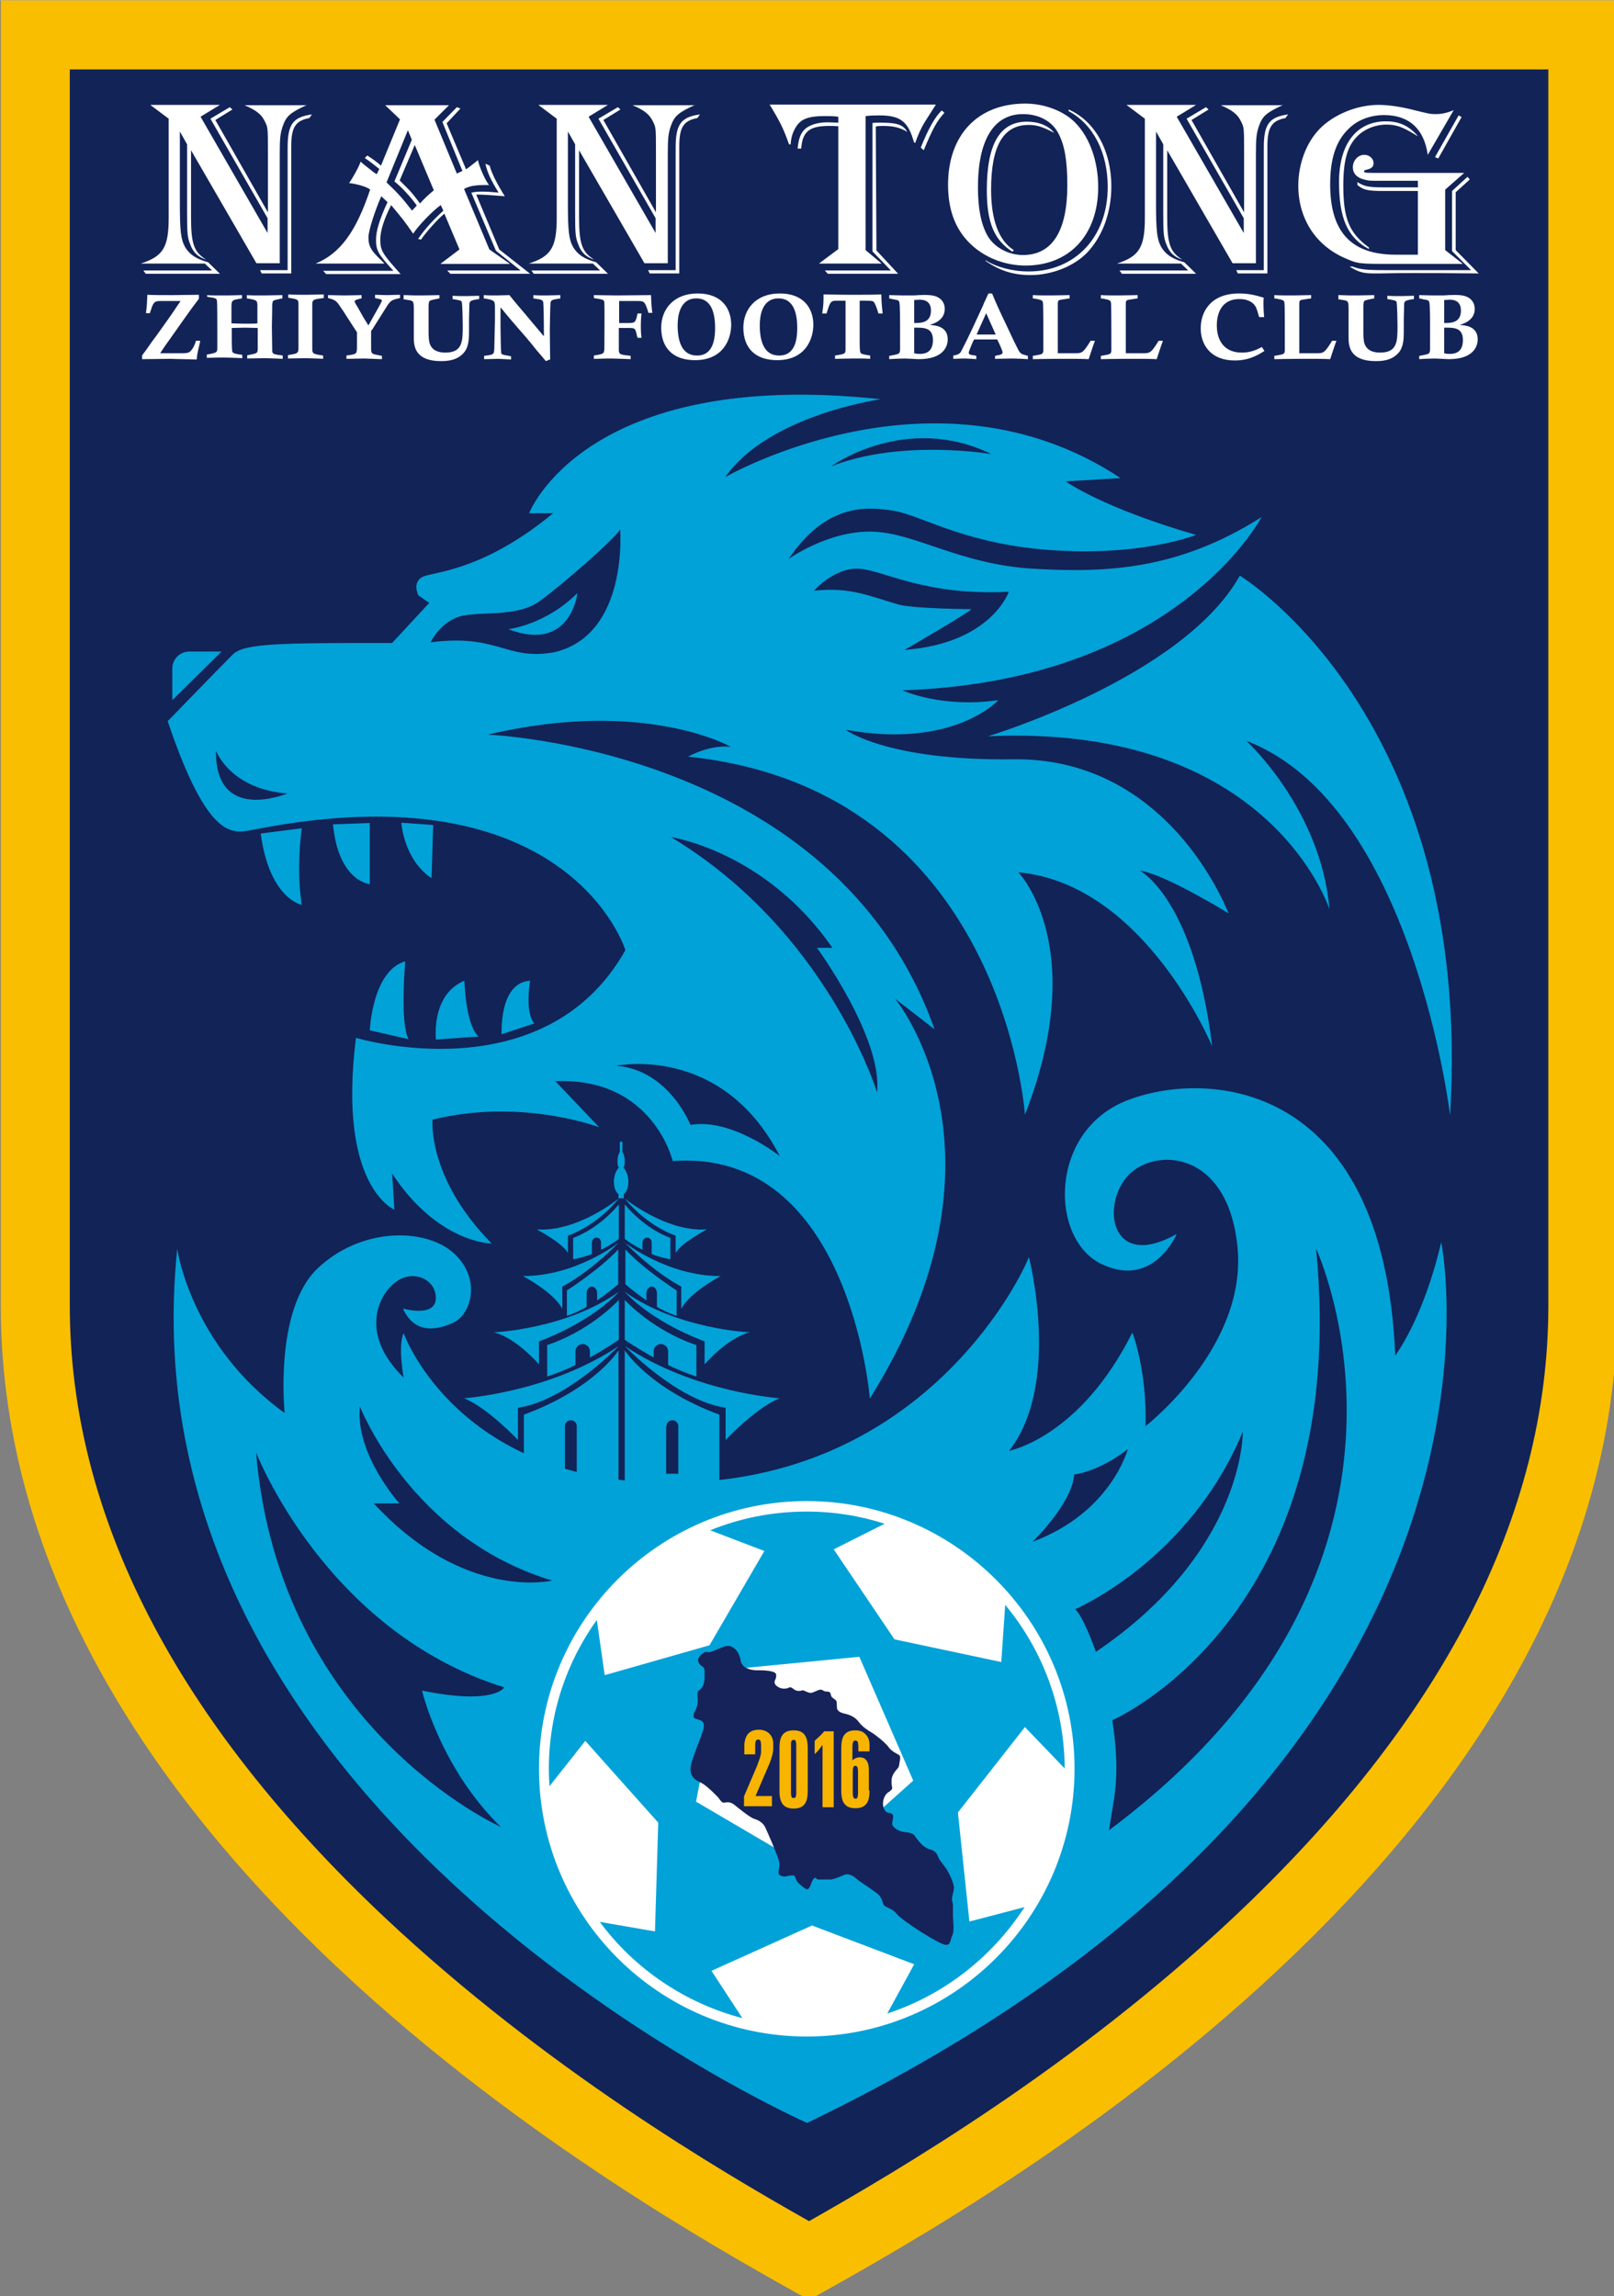
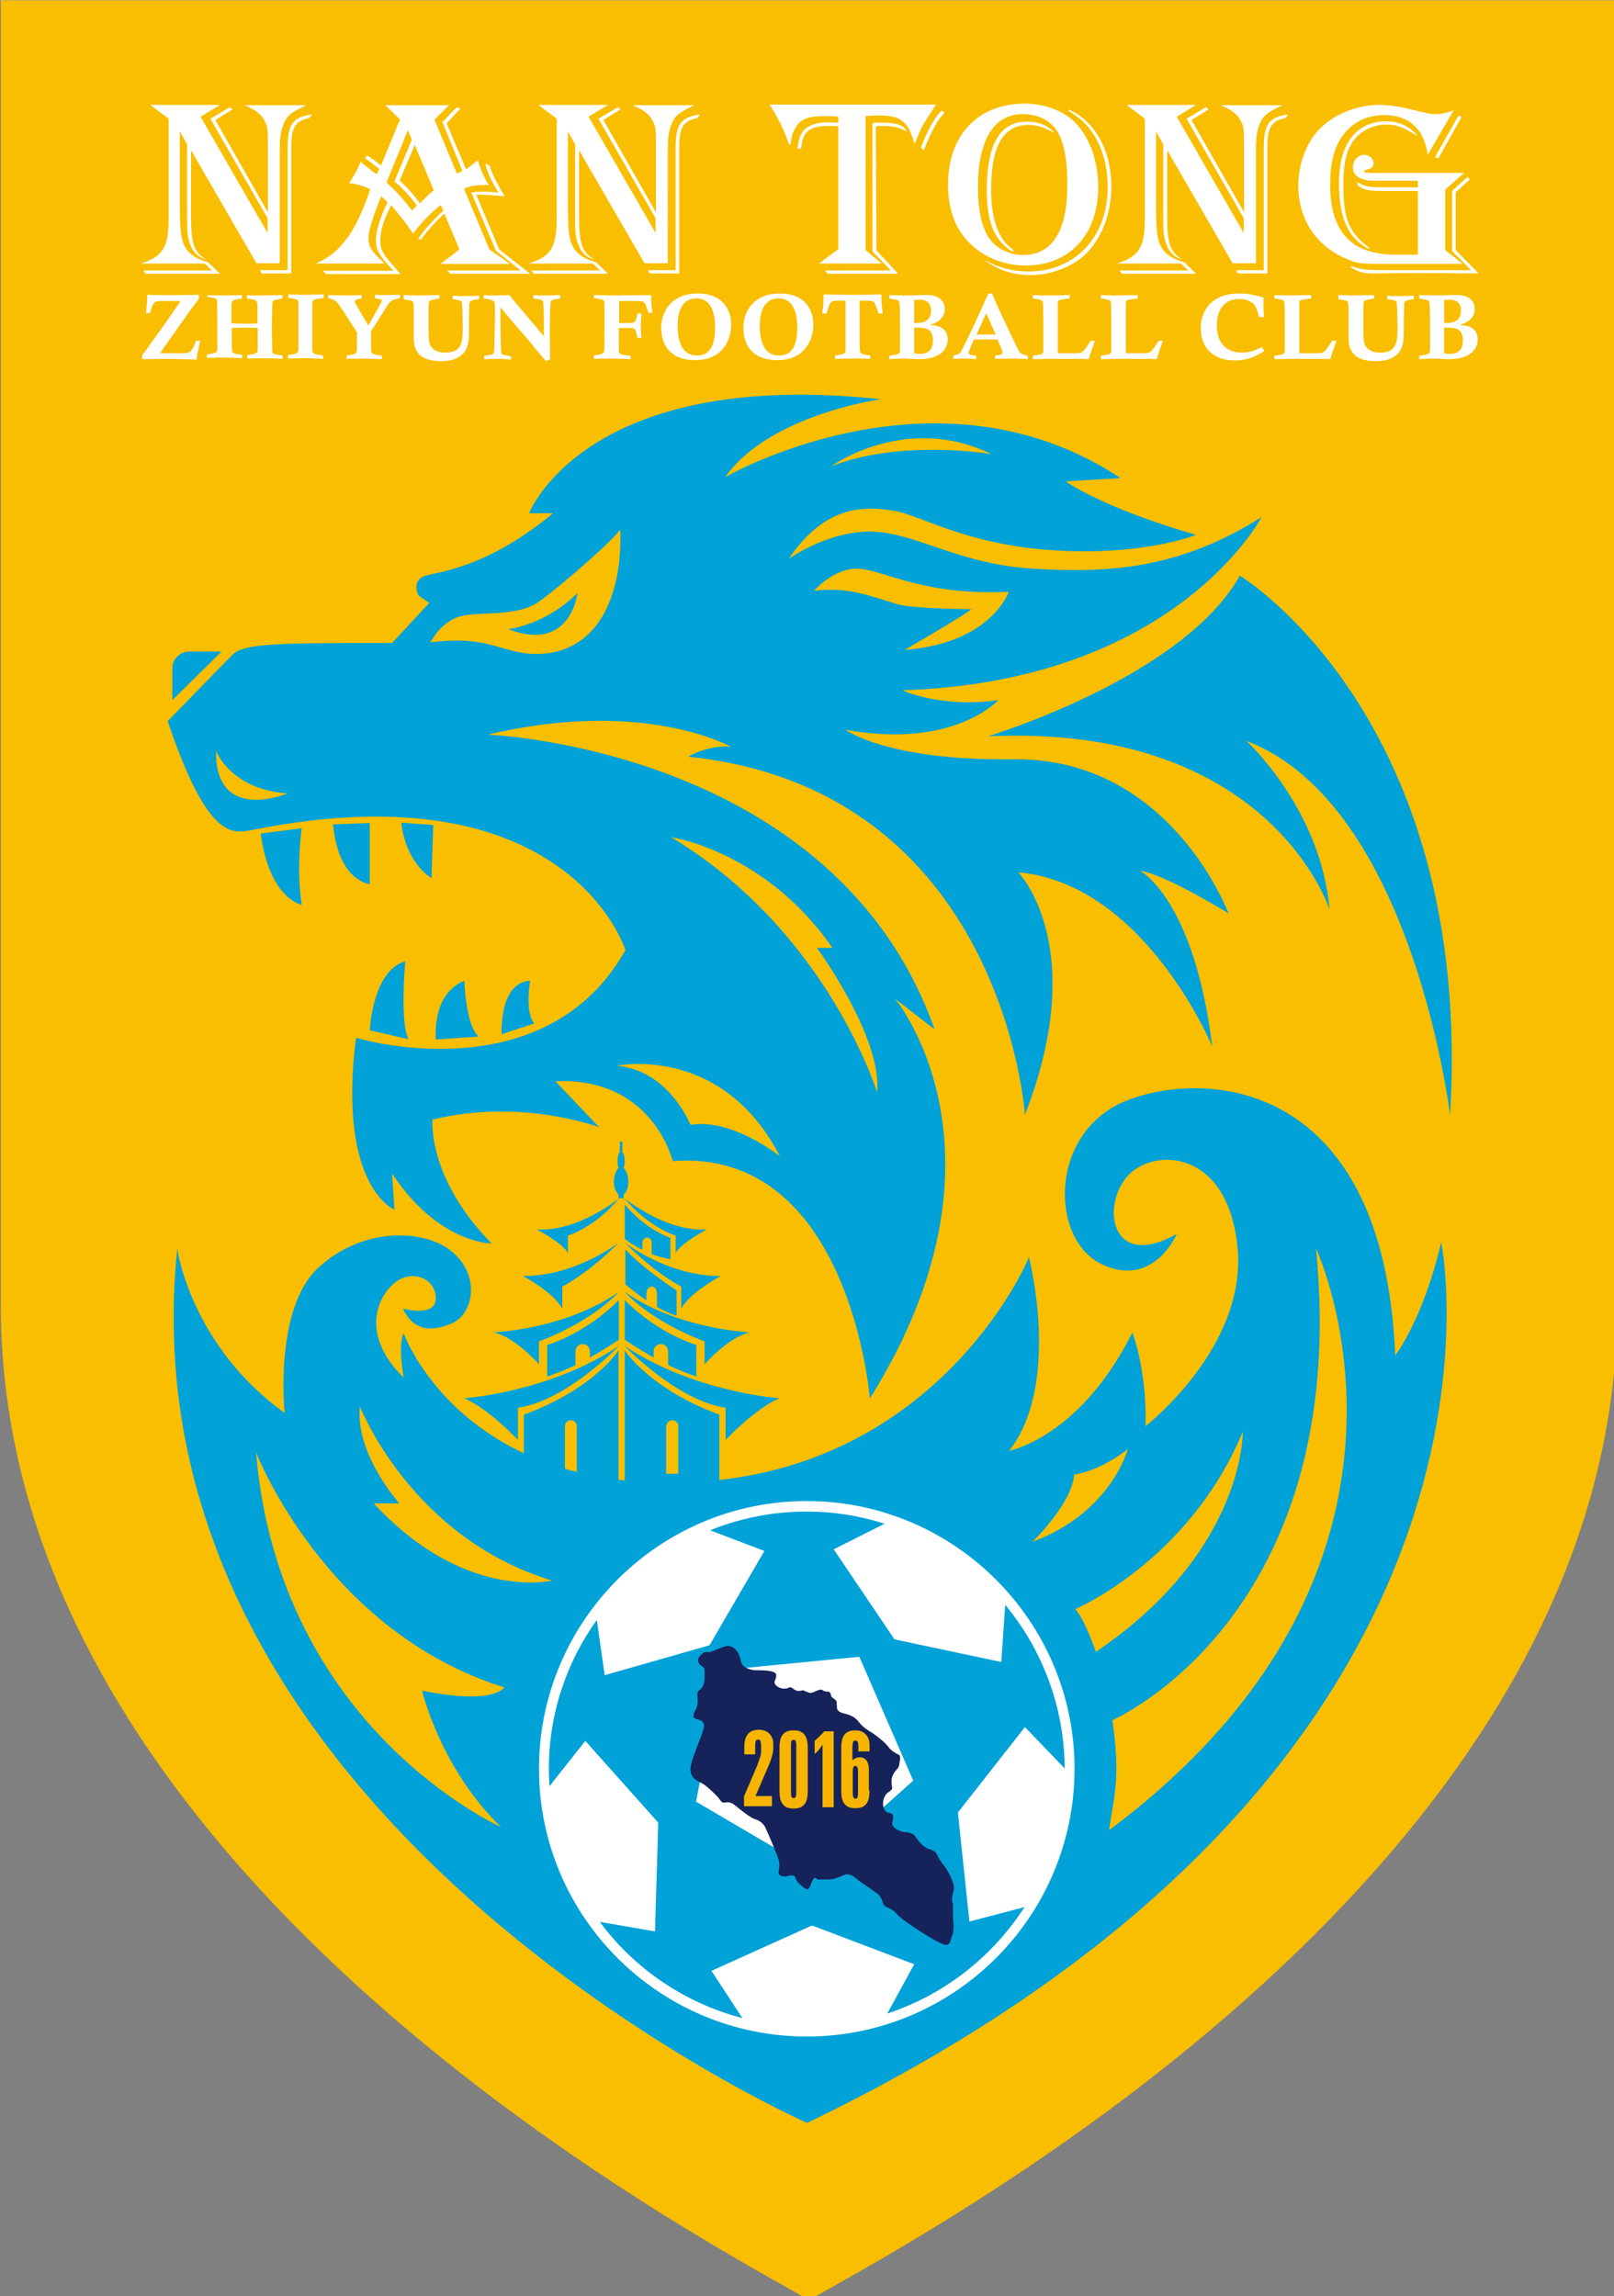
<svg xmlns="http://www.w3.org/2000/svg" height="377.226" viewBox="0 0 130.175 185.208" width="265.093">
  <rect x="0" y="0" width="130.175" height="185.208" fill="#808080" stroke="none" />
  <g transform="translate(-40.746 -13.23) scale(.265)">
    <g>
      <path d="m400 50h-246v397.3c0 170.2 206.6 280.4 246 302.7 39.4-22.3 246-132.5 246-302.7 0-182.8 0-397.3 0-397.3z" fill="#f9be00" />
-       <path d="m400 726c-27.1-15.3-80.2-46.5-128.9-92.2-63.8-60-96.1-122.7-96.1-186.5v-376.3h450v376.4c0 63.8-32.3 126.5-96.1 186.4-48.7 45.7-101.8 76.8-128.9 92.2z" fill="#122357" />
    </g>
    <g fill="#01a2d8">
      <path d="M531.1 225.1s71.3 43 64 164.3c0 0-11.3-94.7-62-114 0 0 22.7 20.7 25.3 51.3 0 0-18-56.7-104-52.7.1 0 59.4-17.9 76.7-48.9zM308.5 241.4s11.3-1.3 21-11c0 0-2 18.3-21 11zM221.2 248.2l-15 14.8v-9.6c0-2.9 2.3-5.2 5.2-5.2zM245.6 302s-1.8 11.8 0 23.3c0 0-9.8-1.7-12.5-21.7zM266.3 300.4v18.6s-9.5-.7-11.2-18.2zM285.6 301l-9.7-.7s.7 11.2 9.2 16.9zM277.1 342.5s-1.7 18.7 1 23.7l-11.8-2.7s.8-18.2 10.8-21zM295.1 348.4s.3 13.3 4.3 17l-13 .9c.1 0-1.6-13.6 8.7-17.9zM315.1 348.4s-1.7 9.7 1.3 13l-10 3.3c.1 0-.9-15.7 8.7-16.3z" />
      <path d="m462.1 281c-38.5.5-51-9-51-9 33 6 46.5-9 46.5-9-17.5 2.5-29.2-3-29.2-3 83.3-2.7 109.3-52.7 109.3-52.7-25.3 16-47 17-69.3 15.7-22.7-1.3-36-11-49.3-11.3s-25.3 8.3-25.3 8.3c11.3-16.7 23.3-16 31.7-14.7 8.3 1.3 20.3 9.3 44.3 11.7 30.1 2.9 48-4.3 48-4.3-28.7-8.3-39.7-16.3-39.7-16.3l16.7-1c-56.3-37.3-120.3-.3-120.3-.3 13.3-19 47.3-23.7 47.3-23.7-90-9.7-107 34.7-107 34.7h7.3c-19.7 16.3-34 17.7-38.7 19s-2.3 6-2.3 6l3.3 2.3-11.3 12.2c-33.5 0-45 0-48.5 3.5s-19.8 20.3-19.8 20.3c12.7 37.7 20.3 34 26.3 33 96-19 113 36.7 113 36.7-24.7 44-82 26.7-82 26.7-5.7 45.3 11.7 52.3 11.7 52.3l-.7-11c14 21.3 30.3 21.3 30.3 21.3-19.7-20-18-37.7-18-37.7 27-6.7 50.7 2.3 50.7 2.3l-13.3-14c29.7-1.3 35.7 24.3 35.7 24.3 54-4 60 72.3 60 72.3 46.7-74.7 7.7-121.7 7.7-121.7l12 9.3c-30.3-85.7-136-89.7-136-89.7 47.7-11.3 74 3.7 74 3.7-6.7-.7-13 3-13 3 96 10 102.5 109 102.5 109 20-51.2-2-73.8-2-73.8 38.5 3.5 59 53 59 53-5.5-45-22-53.5-22-53.5 7.5 1 27 13 27 13-7.1-16.9-27.1-47.4-65.6-46.9zm-6.6-92.9s-27.3-4.7-48.7 3.7c0-.1 22.7-16.4 48.7-3.7zm-236 90.3s4.3 11.7 21.7 13c0 0-22 9.3-21.7-13zm187.6 60h-4.7s20 27.3 18.3 44c0 0-15-49-62.7-77.7.1 0 28.8 4.3 49.1 33.7zm-16 63.4s-14.7-11.7-27.2-9.5c0 0-6.5-16.7-22.5-18 0 0 32-6.8 49.7 27.5zm-68.6-153.4c-14.7 2.7-17-5.7-37.7-3 0 0 2.7-5.7 8.3-7.7 5.7-2 17.7.3 24.7-4.7s23.3-19.3 24.7-22c0 .1 2.6 32.1-20 37.4zm79-18.7s6.3-7.3 14-6.7c7.7.7 20 8.3 45.3 7 0 0-5.3 15.7-31.7 17.7 0 0 19-11 20.3-12.4 0 0-16.3-.1-21.8-1.3-8.8-2.5-15.1-5.6-26.1-4.3z" />
    </g>
    <g fill="#01a2d8">
      <path d="m313.2 480.5v28.5h28.8v-48.1c.1 0-7.3 11.7-28.8 19.6zm16.2 17.9h-3.7v-14.4c0-1 .8-1.8 1.8-1.8 1 0 1.8.8 1.8 1.8v14.4z" />
      <path d="m342.1 459.6s-15.8 16.6-30.7 18.8v9.8s-9.1-9.7-16.4-12.7c0 0 25.8-1.7 47.1-15.9z" />
      <path d="m320.3 459.3v9.6c3-1 5.9-2.2 8.6-3.5v-4.2c0-1.2 1-2.2 2.2-2.2s2.2 1 2.2 2.2v1.9c5.2-2.9 8.8-5.4 8.8-5.4v-12.1c-10.1 10.3-21.8 13.7-21.8 13.7z" />
      <path d="m342.1 443.1s-7.2 8.6-24.3 15.1v7s-6.8-8-13.8-9.8c0 .1 22-.9 38.1-12.3z" />
-       <path d="m326.3 442.7v7.7c2-.6 4.1-1.6 6-2.7v-4.1c0-1.2.7-2.1 1.6-2.1s1.6 1 1.6 2.1v2.1c3.7-2.5 6.4-4.9 6.4-4.9v-10.6c-5.5 6-15.6 12.5-15.6 12.5z" />
      <path d="m342.1 428.1s-13.1 10.3-29.2 10.2c0 0 9.5 5 12 10v-6.8s7.6-3.7 17.2-13.4z" />
-       <path d="m328.2 426.7v6.5c2.1-.4 4-.9 5.7-1.6v-3.5c0-.8.6-1.5 1.4-1.5s1.4.7 1.4 1.5v2.2c3.3-1.6 5.4-3.3 5.4-3.3v-10.5c-6.5 7.8-13.9 10.2-13.9 10.2z" />
      <path d="M342.1 414.7s-12.6 10.3-25 9.4c0 0 8 4.2 9.5 7.2v-5.3s8.4-2.6 15.5-11.3zM343.9 460.9v48.1h28.8v-28.5c-21.4-7.9-28.8-19.6-28.8-19.6zm12.7 23.1c0-1 .8-1.8 1.8-1.8 1 0 1.8.8 1.8 1.8v14.5h-3.7v-14.5z" />
      <path d="m343.9 459.6s15.8 16.6 30.7 18.8v9.8s9.1-9.7 16.4-12.7c0 0-25.8-1.7-47.1-15.9z" />
      <path d="m365.7 459.3v9.6c-3-1-5.9-2.2-8.6-3.5v-4.2c0-1.2-1-2.2-2.2-2.2s-2.2 1-2.2 2.2v1.9c-5.2-2.9-8.8-5.4-8.8-5.4v-12.1c10.1 10.3 21.8 13.7 21.8 13.7z" />
      <path d="m343.9 443.1s7.2 8.6 24.3 15.1v7s6.8-8 13.8-9.8c0 .1-22-.9-38.1-12.3z" />
      <path d="m359.7 442.7v7.7c-2-.6-4.1-1.6-6-2.7v-4.1c0-1.2-.7-2.1-1.6-2.1s-1.6 1-1.6 2.1v2.1c-3.7-2.5-6.4-4.9-6.4-4.9v-10.6c5.5 6 15.6 12.5 15.6 12.5z" />
      <path d="m343.9 428.1s13.1 10.3 29.2 10.2c0 0-9.5 5-12 10v-6.8s-7.6-3.7-17.2-13.4z" />
      <path d="m357.8 426.7v6.5c-2.1-.4-4-.9-5.7-1.6v-3.5c0-.8-.6-1.5-1.4-1.5s-1.4.7-1.4 1.5v2.2c-3.3-1.6-5.4-3.3-5.4-3.3v-10.5c6.5 7.8 13.9 10.2 13.9 10.2z" />
      <path d="M343.9 414.7s12.6 10.3 25 9.4c0 0-8 4.2-9.5 7.2v-5.3s-8.4-2.6-15.5-11.3zM343.6 414.7v-1.3s1.4-.9 1.4-3.8-1.5-4.3-1.5-4.3.4-.4.4-1.9c0-2.1-.7-2.8-.7-2.8s0-2.5 0-2.8c0-.4-.3-.5-.4-.5 0 0-.4.1-.4.5v2.8s-.7.7-.7 2.8c0 1.6.4 1.9.4 1.9s-1.5 1.4-1.5 4.3 1.4 3.8 1.4 3.8v1.3s.4-.1.8-.1c.5 0 .8.1.8.1z" />
    </g>
    <g>
      <path d="m592.4 428c-5.5 23.5-14 34.5-14 34.5-3.5-85-58.5-87-82-77.5s-23.2 42.2-7.3 49.7c15.8 7.5 22.8-9.2 22.8-9.2-19.5 11-23-7.5-15.5-17s31-9.5 34 21-28 54.5-28 54.5c.5-17-4-28.5-4-28.5-16 32-37.5 36-37.5 36 16-20.5 6-59 6-59-2 5.5-30 64.5-101.4 68.5s-88.9-45.3-88.9-45.3c-1.8 3.8 0 13.5 0 13.5-13.3-13-8-24.8-2.5-29s12.5-.8 12.3 5-10 3-10 3c3.3 7.3 9.5 7 15.3 4.3s8.5-13.8 0-21.3-27.9-7.9-41.3 4.8c-13.3 12.7-10 44-10 44-28.7-20.7-32.7-50-32.7-50-18 173.4 191.7 266.1 191.7 266.1 225.6-108.7 193-268.1 193-268.1zm-310.2 136.5s5.5 23.5 24 41.5c0 0-67.5-30-74.5-114 0 0 21 54.5 75.5 71.5.1 0-2.9 5.5-25 1zm-14.7-57h7.8s-13.5-15-12-29.5c0 0 15.5 40 58.5 53 0 0-26.6 6.5-54.3-23.5zm213.2-8.8s7.3-.7 16.3-7.7c0 0-5 19.3-29 28.2 0 0 12-11.5 12.7-20.5zm.3 41s34.7-14.7 51-54c0 0 .7 36.3-44.7 67 0 0-3.6-10.4-6.3-13zm10.3 67.3c1.3-9.7 3.7-15.5 1-33.5 0 0 73-31.5 62-143.6 0 .1 45.1 96.4-63 177.1z" fill="#01a2d8" />
      <path d="m399.3 506.8c-45 0-81.5 36.6-81.5 81.5 0 45 36.6 81.5 81.5 81.5 45 0 81.5-36.6 81.5-81.5s-36.6-81.5-81.5-81.5zm24.5 156 8.2-15-31.1-11.8-30.6 13.8 9.4 14.4c-17.6-4.6-32.9-15.1-43.4-29.3l16.8 2.9 1-33.1-22.2-24.9-10.9 13.8c-.1-1.7-.2-3.5-.2-5.2 0-16.9 5.4-32.6 14.6-45.4l2.4 16.8 31.9-9.1 16.7-28.7-16.5-6.3c9.1-3.7 19-5.7 29.4-5.7 8.3 0 16.2 1.3 23.7 3.7l-15.5 7.8 18.5 27.4 32.5 6.9 1.2-17.4c11.2 13.5 18 30.9 18.1 49.8l-12.1-12.6-20.4 26 3.5 33.2 16.8-4.4c-9.8 15.1-24.4 26.7-41.8 32.4z" fill="#fff" />
      <path d="m365.6 598.3 35.6 20.9 30.5-27.3-16.4-37.7-42 4.1z" fill="#fff" />
      <path d="m375.3 550.9c1.6 0 3.4 1.5 3.9 4.5.3 2.1 2.9 2.9 4.7 2.9s6.1 0 6.1 1.4c0 1.6-.5 1.4-.5 2.3s1.5 1.9 2.8 1.9c1.5 0 1.3-.4 2-.4s1.2 1.1 2.5 1.1c1 0 1-.2 1.3-.2s1.6.8 2.4.8 2.2-1 3-1 .7.6 2.1.6c.8 0 .9.4 1.1 1.2.1.8 1.7 1.2 1.7 2s.1 1.2.1 1.8.7 1.3 1.9 1.6 3.3.7 4.7 2.6c1.1 1.5 2.8 2.6 4 3.3s4.3 3.2 5.1 4.4 2.5 2 3.2 2.4c.5.3.3 1.5.2 1.9-.2.9-.1 1.5-.5 2-.6.8-2 2-2 4 0 1.6.2 1.7.2 2.2 0 .4-.5.8-1.1 1.2-.6.3-1.7 1.6-1.7 3.5s1.1 2.8 1.7 2.8 1.4.3 1.4 1.1-.3 1.5-.3 2.3c0 .7 1.5 2.3 4.1 2.5s2.7 1.1 3.4 2 2.1 2.7 3.9 3.2c1.7.5 2.1 1.1 2.6 2.3.5 1.3 1.6 2.3 2.5 3.7s2.3 4.4 2.3 5.6-.6 2.5-.6 3.5.3 1.1.3 2v3.4c0 1 .5 4.2-.2 5.7s-.4 2.9-2 2.9c-1.8 0-13.3-7.4-14.8-9.3-1.8-2.3-3.9-1.8-4.3-3.4-.3-1.2-1-2.5-2-3.1-3.1-2.3-5.2-3.5-6.4-4.6-1-.9-2.2-1.1-2.7-1.1s-3.6 1.6-4.9 1.6c-1.2 0-2.6 0-3.5 0s-.7-.5-1.1-.5c-.5 0-.7.5-1.1 1.3-.3.8-.7 2.2-1.4 2.2-.5 0-2.1-1.4-2.6-1.9-.6-.5-.9-1.5-1.1-2s-1-.3-1.5-.3-1 .3-1.5.3c-.6 0-2-.2-2-1.1s.4-1.8.2-3.3-3.6-9.2-4.2-10.5-1.8-2.2-3.5-2.7c-1.2-.4-4.8-3.3-5.9-4.2s-2.1-.9-3-.7-1.4-.9-1.9-1.5-3.6-3.7-5-4.4-3.5-1.5-3.5-4.3 4.1-11.3 4.1-13-.9-1.8-2.1-2.2c-1.3-.4-1-.6-1-1.5s1.2-1.5 1.2-4-.4-2.7.7-3.5 1.3-2.3 1.4-3.4c0-1 0-1.5 0-2.2s-.1-1.1-.9-1.6-1.1-1.4-1.1-1.9.6-1.3 1.6-2.1c.8-.6 1.7.1 2.5-.4 1-.2 3.7-1.7 5-1.7z" fill="#16235a" />
      <g fill="#f7b400">
        <path d="M380.2 600v-3.3l4.1-9.6v-.1c.7-1.7 1.1-3 1.1-3.9v-1.7c0-.8-.1-1.3-.2-1.6s-.4-.4-.7-.4-.6.1-.7.4-.2.8-.2 1.6v2.5h-3.3v-2.5c0-1.6.4-2.8 1.1-3.7.7-.8 1.8-1.3 3.3-1.3 1.3 0 2.4.4 3.2 1.2s1.2 1.8 1.2 3.1v1.3c0 .7-.1 1.4-.3 2.2s-.5 1.6-.8 2.4l-4.3 10h5v3.1h-8.5zM391 582c0-1.9.3-3.3 1-4.1.7-.9 1.8-1.3 3.3-1.3s2.6.4 3.3 1.3 1 2.2 1 4.2v12.9c0 1.9-.3 3.3-1 4.1-.7.9-1.8 1.3-3.3 1.3s-2.6-.4-3.3-1.3-1-2.2-1-4.1zm3.5-.9v14.5c0 .7.1 1.1.2 1.3s.3.3.6.3.5-.1.6-.3.2-.7.2-1.3v-14.5c0-.7-.1-1.1-.2-1.3s-.3-.3-.6-.3-.5.1-.6.3c-.2.2-.2.7-.2 1.3zM404.1 600v-19c-.4.5-.7 1-1.1 1.5s-.8.9-1.3 1.3v-4c.6-.6 1.2-1.1 1.7-1.6s.9-.9 1.2-1.3h2.9v23.1zM418.4 594.9c0 1.9-.3 3.3-1 4.1-.7.9-1.8 1.3-3.3 1.3s-2.6-.4-3.3-1.3c-.7-.8-1-2.2-1-4.1v-12.9c0-1.9.3-3.3 1-4.1.7-.9 1.8-1.3 3.3-1.3 1.3 0 2.4.4 3.1 1.2.8.8 1.2 1.8 1.2 3.2v2h-3.4v-1.4c0-.8-.1-1.3-.2-1.5s-.4-.4-.7-.4-.5.1-.7.4c-.1.3-.2.8-.2 1.5v4.1c.4-.3.7-.5 1.1-.7.4-.1.7-.2 1.1-.2.9 0 1.6.3 2.1 1s.7 1.6.7 2.9v6.2zm-3.5.7v-6.4c0-.7-.1-1.2-.2-1.4s-.3-.4-.6-.4-.5.1-.6.4c-.1.2-.2.7-.2 1.4v6.4c0 .7.1 1.1.2 1.4.1.2.3.4.6.4s.5-.1.6-.3c.1-.4.2-.8.2-1.5z" />
      </g>
    </g>
    <g fill="#fff">
      <g>
        <path d="M247.2 81.8c-5.2 2.4-6.3 3.4-7.4 6.5-.7 2.1-.9 3.4-.9 8.6v33.1h-7.1l-19.9-34.4v20.4c0 8 .9 10.5 4.3 12.7l.3.2c-2.5-.8-4-2.2-4.9-4.8-.8-2-.9-3.2-.9-9.8v-20.5l-2.2-3.9v21.7c0 8.7.3 11.1 1.6 13.5 1.4 2.3 3.4 3.6 7 4.6l3.6 3.5h-22.6l-.7-1h20.9l-2.2-2.1h-19.5c6.8-2.2 8.5-4.9 8.5-14v-30.1l-5.6-4.2h21.2l-5.9 3.6 20.4 35.4v-4.5l-17.4-30.3 5.9-3.5.8.7-5.2 3.2 16 28.1v-17.7c0-8.1 0-8.1-.9-9.9-1-2.2-2.7-3.5-6.2-5h19zm.7 4c-4.2.8-5.5 2.8-5.5 8.6v38.7h-9l-.5-1h8.4v-37.3c0-7.1 1.6-9.3 7.4-10.1zM286 86.3l6.8 16.4 1.7-.8-6.1-14.9 4.4-4.5 1.1.4-4.2 4.5 5.9 14 .6-.4c2.7-2.1 2.7-2.1 3-2.4.5 2.2 2.2 6.1 3.4 7.6h-1.6c-2.8 0-4.7.4-6 1.2l7.7 18.4 6.3 4.4h-21.2l5.8-4.4-4.6-10.9c-2.2 1.8-6.1 6.3-7.1 7.9l-.9-.2c2.1-3 4.2-5.4 7.7-8.6l-.8-1.7c-2.4 1.7-6.7 6.1-8.4 8.7-2.7-3.9-3.2-4.5-6.7-8.7-2.2 4.4-3.3 7.8-3.3 10.5 0 3.3.6 4.3 6.2 10.5h-22.7l-.9-1h21.4c-4.6-5-5.3-6.2-5.3-9.4 0-2.7 1-6.1 3.5-11.5l-1.9-1.8c-2 4.6-3.9 10.5-3.9 12.5 0 2.8.8 4.1 4.2 7.3.2.2.4.5.7.7h-21c7.4-3 12.3-9.6 16.6-22.5-.7-.8-4.2-1.8-6.4-2 .9-1.2 3.1-5.1 3.5-6.5.3.2.5.4.7.6l1.9 1.5c.7.6 1.5 1.2 2.3 1.7l.8-1.6c-.8-.6-1.5-1.2-2.3-1.8-.4-.3-1-.8-2.1-1.5l.7-.8c.9.5 3.3 2.2 4.2 3.1l5.8-14.1-4.5-4.3h19.4zm-14.6 19.1c2.8 2.6 4.6 4.5 7.4 8.1l.4.5.4-.5.6-.6.4-.5c-1.7-2.4-4.7-5.7-6.8-7.3l5.3-12.7-1.2-2.9zm4-.6c.2.2.9.9 2.2 2.2 1.4 1.4 1.8 1.9 4 4.8 1-1.2 2.6-2.7 4.2-4l-5.8-13.8zm27.4-4.5c.5 2.1 2.2 5.5 4.6 9.3-2.3-.2-6.7-.5-7.8-.5h-.9l7 16.7 9.4 7.4h-24.3l-.9-1h22.3l-7.5-6-7.5-17.7c1.2-.2 1.6-.3 3.2-.3 1.8 0 2.9.1 5.1.3-2.3-3.8-3.4-6-4-8.8zM365.3 81.8c-5.2 2.4-6.3 3.4-7.4 6.5-.7 2.1-.9 3.4-.9 8.6v33.1h-7.1l-19.9-34.4v20.4c0 8 .9 10.5 4.3 12.7l.3.2c-2.5-.8-4-2.2-4.9-4.8-.8-2-.9-3.2-.9-9.8v-20.5l-2.2-3.9v21.7c0 8.7.3 11.1 1.6 13.5 1.4 2.3 3.4 3.6 7 4.6l3.6 3.5h-22.6l-.7-1h20.9l-2.2-2.1h-19.5c6.8-2.2 8.5-4.9 8.5-14v-30.1l-5.6-4.2h21.2l-5.9 3.6 20.4 35.4v-4.5l-17.4-30.3 5.9-3.5.8.7-5.2 3.2 16 28.1v-17.7c0-8.1 0-8.1-.9-9.9-1-2.2-2.7-3.5-6.2-5h19zm.7 4c-4.2.8-5.5 2.8-5.5 8.6v38.7h-9l-.5-1h8.4v-37.3c0-7.1 1.6-9.3 7.4-10.1zM435.1 87.2c-.9 1.5-2 3.8-2.8 6.2l-.4-.3c-1.7-6.2-4.1-8.1-10.4-8.1-1.5 0-2.4 0-4.3.2v40.8l4.9 4.1h-19.1l5.9-4.4v-37.4c-1.2-.1-2-.1-2.8-.1-6 0-8.1 1.7-8.5 6.9h-1.1c.3-2.6.7-4 1.6-5.2 1.2-1.7 4-2.8 7.5-2.8l2.9.1h.4v-1.8c-1.6-.2-2.6-.2-4-.2-5.2 0-7.5.9-9 3.5-.9 1.5-1.4 3.1-1.5 5.1h-.5c-1.6-4.5-2.5-6.5-5.9-12.1h50.6zm-15.9.1c1.1-.1 1.7-.1 2.3-.1 5.3 0 7.1.6 8.4 2.8-2.4-1.4-4.4-1.8-7.5-1.8-.9 0-1.4 0-2.1.2l.2 37.7 6.6 7.1h-21.4l-.9-1h20.1l-5.6-5.8v-39.1zm22-3.1c-2.3 2.5-3.6 4.9-6.3 11.4l-.9-.8c2.3-5.8 4.5-9.6 6.4-11.3zM481.2 87.4c4.3 4.5 6.8 11.7 6.8 19.4 0 14.5-8.7 23.9-22.1 23.9-5.9 0-11.6-2.1-15.8-5.7-5.3-4.5-7.8-10.8-7.8-18.9 0-15.1 9-24.7 23.5-24.7 5.9 0 11.9 2.3 15.4 6zm-29.8 19.5c0 6.3.9 11.1 2.9 14.7 2 3.5 6.3 5.9 10.8 5.9 8.9 0 13.5-7.3 13.5-21.2 0-7.5-.8-12.2-2.7-15.8-1.9-3.7-5.9-5.9-10.8-5.9-8.9 0-13.7 7.9-13.7 22.3zm27.6-23.7c8 3.5 13 12.5 13 23.4 0 8-2.7 15.2-7.3 20.1-4 4.2-10.8 6.9-17.3 6.9-5.2 0-9.3-1.3-13.7-4.3v-.2c3.4 2.1 8.2 3.4 13.1 3.4 14.2 0 24.1-10.5 24.1-25.7 0-10.5-4.4-19.1-11.9-23.1zm-17.1 43.3c-5.6-3.6-7.8-8.9-7.8-18.8 0-14 4-20.8 12.2-20.8 3.5 0 6.6 1.2 8.3 3.4-3.7-1.9-5.3-2.4-7.8-2.4-7.7 0-11.4 6.4-11.4 19.7 0 9.1 2.3 15.5 6.9 18.4zM544.3 81.8c-5.2 2.4-6.3 3.4-7.4 6.5-.7 2.1-.9 3.4-.9 8.6v33.1h-7.1l-19.9-34.4v20.4c0 8 .9 10.5 4.3 12.7l.3.2c-2.5-.8-4-2.2-4.9-4.8-.8-2-.9-3.2-.9-9.8v-20.5l-2.2-3.9v21.7c0 8.7.3 11.1 1.6 13.5 1.4 2.3 3.4 3.6 7 4.6l3.6 3.5h-22.6l-.7-1h20.9l-2.2-2.1h-19.5c6.8-2.2 8.5-4.9 8.5-14v-30.1l-5.6-4.2h21.2l-5.9 3.6 20.4 35.4v-4.5l-17.4-30.3 5.9-3.5.8.7-5.2 3.2 16 28.1v-17.7c0-8.1 0-8.1-.9-9.9-1-2.2-2.7-3.5-6.2-5h19zm.7 4c-4.2.8-5.5 2.8-5.5 8.6v38.7h-9l-.5-1h8.4v-37.3c0-7.1 1.6-9.3 7.4-10.1zM588.3 97c-1.1-7.9-5.7-12.1-13.3-12.1-4.2 0-8.2 1.5-10.9 4.3-3.8 3.7-5.5 9.1-5.5 16.8 0 14.5 6.4 21.4 20 21.4h6.7v-19.4h-10.6c-4.6 0-6-.3-7.8-1.8v-.9c2 1.3 3.4 1.6 7.9 1.6h10.5v-2h-11.7c-3.1 0-3.3 0-4.7-.4-2.2-.5-3.4-1.9-3.4-3.7 0-2.1 1.6-3.8 3.5-3.8 1.6 0 2.8 1.2 2.8 2.5 0 1.2-.6 1.7-2.4 2.1-.3.1-.5.2-.5.4 0 .4.3.5 2.8.5h27.7l-5.8 5.1v18.4l5.4 4.2h-21.5c-10.4 0-10.4 0-14.5-1.8-8.9-3.9-14.1-12.1-14.1-22 0-6.6 2.4-13.1 6.5-17.3 4.3-4.4 11.4-7.3 17.9-7.3 2.9 0 6.4.5 10.1 1.4 5.6 1.4 5.7 1.4 7.5 1.4 1.7 0 3.4-.4 5.3-1.2zm-3.1-5.7c-4.5-2.8-6.4-3.5-9.5-3.5-3.4 0-6.8 1.4-9 3.7-2.9 3-4.1 7.3-4.1 14.8 0 10.2 1.8 14.5 7.8 18.9v.5c-6.5-3.5-9.1-9.4-9.1-20.4 0-11.6 5.3-18.5 14.3-18.5 4 0 7 1.4 9.6 4.4zm11.6 17.1v17.6l7 7.1c-8.4-.1-14.8-.1-19.5-.1-4.2 0-6.4 0-10.7.1h-1.9c-3.1 0-4.7-.5-7.2-2.1h.9c2.4.9 4 1.1 9.9 1.1h26.2l-5.8-5.8v-18.3l4.7-4.3.7.8zm-5.3-10.3-1-.4 7.2-12.7.9.5z" />
      </g>
      <g>
        <path d="M198.2 145.1c.3-2.5.3-2.9.4-5.5 1.6.1 4.2.1 7.7.1 3.3 0 5.6-.1 8-.1v1.2c-2.4 3.1-6 8.3-8.7 12.1-1.1 1.5-2.4 3.4-3.1 4.5h6.3c1.1 0 2.2 0 2.8-.5 1-.9 1.6-2.5 1.8-3.3h1.3c-.1.5-.1.7-.6 2.7-.2.8-.4 2-.4 2.4 0 .1-.1.5-.1.6-.6 0-2.3-.1-4-.1s-3.3-.1-3.8-.1h-.5c-2.2 0-5.7.1-8.3.1v-1.1c.5-.8.7-.9 1.8-2.5 1.2-1.7 1.3-1.9 2.6-3.6 2.2-3.1 4.4-6.1 6.5-9.3.1-.1.7-1 .8-1.2h-5.8c-1.8 0-2.4 0-3.2 2.7-.1.3-.3.8-.3 1h-1.2zM216.6 139.7c1 .1 2.5.1 5.4.1 2.7 0 4.5-.1 5.4-.1v1c-.1 0-.4.1-.5.1-2.7.4-2.7.5-2.7 3v4.5c.8 0 1.9.1 4.3.1 2.1 0 2.9 0 3.6-.1 0-1.2 0-5.3 0-5.7-.1-1.2-.2-1.4-2.6-1.8-.2 0-.5-.1-.6-.1v-1c1 .1 2.7.1 5.1.1 2.2 0 3.9-.1 5.7-.1v1c-.1 0-.4.1-.5.1-2.3.5-2.4.5-2.5 1.2-.1.4-.1.9-.1 1.3 0 1.2 0 1.6-.1 5.8 0 1.1.1 6 .1 7 0 1.4 0 1.6 2.6 1.9.2 0 .5.1.6.1v1c-.6 0-1.3-.1-2.2-.1s-1.9-.1-3.2-.1c-2.3 0-3.8.1-5.4.1v-1c.1 0 .4-.1.6-.1 2.5-.5 2.6-.5 2.6-2.1v-6.1c-.6 0-3.7-.1-3.9-.1l-4 .1c0 3.8 0 5.6.1 6.7 0 .8.2 1.1 2.5 1.4.2 0 .5.1.6.1v1c-.6 0-1.4-.1-2.3-.1s-2.1-.1-3.4-.1c-2.6 0-4.1.1-5.1.1v-1c.1 0 .4-.1.6-.1 2.6-.5 2.6-.6 2.6-2.2v-5.4c0-1.3 0-7.9-.1-8.6-.1-.8-.4-.9-2.5-1.2-.2 0-.5-.1-.5-.1v-.5zM252.1 140.6c-.1 0-.4.1-.6.1-2.4.3-2.7.5-2.7 1.8v13.2c0 1.7 0 1.9 2.7 2.3.2 0 .5.1.6.1v1c-.6 0-1.3-.1-2.1-.1-.9 0-1.9-.1-3-.1-2.1 0-3.9.1-5.6.1v-1l.4-.1c2.5-.4 2.7-.5 2.8-1.9 0-.8 0-2.2 0-3.1v-10.3c0-1.5-.1-1.6-2.5-2-.2 0-.5-.1-.6-.1v-1c1.4.1 3.6.1 5.5.1 2 0 3.7-.1 5.3-.1v1.1zM253.6 139.7c.8 0 4.4.1 5.1.1 1.4 0 4-.1 5.1-.1v1c-.1 0-.3.1-.5.1-.7.2-1.6.4-1.6.8 0 .1.1.4.2.6.5.8 1.2 2 1.8 3.1.3.6 1.1 1.9 1.8 3 0 .1.3.5.4.6l2.3-4.1c.3-.5 1.8-3.2 1.8-3.4 0-.3-.4-.5-1.7-.7-.1 0-.4-.1-.4-.1v-1c2.9.1 3.2.1 3.9.1.9 0 2.3-.1 3.7-.1v1c-2.3.5-2.8.7-3.8 2.2-.3.5-1.4 2.2-4.6 7.3-.1.1-.4.5-.4.6v4.4c0 1.3 0 1.5.1 1.8.1.7.6.8 2.7 1.2.1 0 .4.1.5.1v1c-.9 0-1.9-.1-2.8-.1s-1.8-.1-2.5-.1c-1 0-4.2.1-5.5.1v-1c.1 0 .5-.1.7-.1 2.5-.4 2.5-.4 2.5-3v-4c-.1-.1-2.4-3.7-2.8-4.3-.8-1.3-1.6-2.5-2.5-3.8-1-1.5-1.5-1.8-3.5-2.3zM276.8 139.7c2 .1 3.7.1 5.5.1 1.9 0 3.9-.1 5.2-.1v1c-1.5.3-2.7.5-3 .8s-.3 1.4-.3 2v7.1c0 1.1 0 3 .4 4 .8 2.1 2.8 2.6 4.7 2.6 5.3 0 5.3-3.5 5.3-8.3 0-.9-.1-6.5-.3-7.1-.1-.4-.5-.5-2.2-.8-.2 0-.5-.1-.6-.1v-1c1.2.1 3 .1 4.2.1 1.5 0 2.8-.1 3.9-.1v1c-.1 0-.5.1-.7.1-2.3.4-2.3.6-2.3 2.2-.1 3.1-.1 3.6-.1 8.3 0 3.8-1 5.2-1.9 6.1-1.2 1.2-3 2.2-6.5 2.2-8.3 0-8.4-4.8-8.4-7.4v-8.5c0-.6 0-1.6-.2-2-.2-.5-.6-.6-2.2-.8-.2-.1-.6-.1-.7-.1v-1.3zM301.2 139.7c.7.1 1.9.1 3.6.1s2.9-.1 4-.1c1.5 1.9 3.3 4 5 6l4.7 5.6c.1.1.6.8.8.9 0-4.9-.1-9.5-.2-10.3s-.9-.9-2.4-1.1c-.1 0-.5-.1-.6-.1v-1c.9.1 2.2.1 4 .1 1.7 0 3-.1 4.2-.1v1c-.1 0-.4.1-.6.1-1.8.3-2.3.4-2.4 1.3-.1 1.1-.2 8.3-.2 8.4 0 3 .1 5.9.1 8.8-.6.2-.7.2-1.3.5-.8-1-1-1.2-2.8-3.3-1.2-1.5-2.2-2.8-4.4-5.3-1.1-1.2-5.7-6.6-6.5-7.7l-.1.1v5.8c0 1 .1 7.3.2 7.9.1.5.6.6 2.4.9.2.1.5.1.6.1v1c-.4 0-1.1-.1-1.7-.1-.7 0-1.4-.1-2.2-.1-1.3 0-2.8.1-4.3.1v-1c.1 0 .4-.1.7-.1 2.2-.3 2.3-.4 2.4-2 .1-5.8.2-7.3.2-8.8 0-.5 0-3 0-3.6 0-2.3-.1-2.4-2.7-2.9-.2 0-.6-.1-.7-.1v-1zM334.5 139.7c1.6 0 4.7.1 7.1.1 3.4 0 7.1-.1 10.3-.1.1 2.8.2 4.1.4 5.4h-1.2c0-.1-.1-.3-.1-.4-1-3.2-1.3-3.2-3.3-3.2h-5.5v6.7h2.5c2.3 0 2.5 0 3.1-2.9h1.2c-.1.8-.2 2.1-.2 4 0 1.8.1 2.5.2 3.4h-1.2l-.2-.7c-.5-2.3-.5-2.3-2.9-2.3h-2.6v6.2c0 1.7 0 1.9 2.9 2.2.2 0 .6.1.7.1v1c-.7 0-1.6-.1-2.6-.1s-2.1-.1-3.3-.1c-2.4 0-3.8.1-5.3.1v-1c.1 0 .4-.1.6-.1 2.5-.4 2.5-.6 2.6-2 0-2.5.1-12.1 0-13.7 0-1.2-.2-1.2-2.6-1.6-.2 0-.5-.1-.6-.1zM366.1 139.2c7.5 0 10.2 4.8 10.2 9.5 0 4.4-2.4 10.8-11 10.8-7 0-10.3-4-10.3-9.9 0-5.6 3.8-10.4 11.1-10.4zm-.2 18.9c4.3 0 5.5-3.8 5.5-8.4 0-4.7-1.2-9-5.7-9-5.2 0-5.7 5.7-5.7 8.2 0 4.5 1.1 9.2 5.9 9.2zM391.1 139.2c7.5 0 10.2 4.8 10.2 9.5 0 4.4-2.4 10.8-11 10.8-7 0-10.3-4-10.3-9.9 0-5.6 3.8-10.4 11.1-10.4zm-.2 18.9c4.3 0 5.5-3.8 5.5-8.4 0-4.7-1.2-9-5.7-9-5.2 0-5.7 5.7-5.7 8.2 0 4.5 1.1 9.2 5.9 9.2zM421.2 145.4c-.1-.1-.2-.5-.3-.8-.2-.7-.8-2.4-1.2-2.8-.3-.3-.5-.4-2.9-.4h-1.4v12.9c0 .6 0 2.7.3 3 .2.2.3.4 2.3.7.2 0 .5.1.6.1v1c-1.3-.1-2.4-.1-3.3-.1s-1.6 0-2.2 0c-1.7 0-3.6.1-5.2.1v-1c3.1-.5 3.2-.5 3.2-2v-2-12.7h-2.4c-1.8 0-2.2 0-3.1 3-.1.3-.2.8-.3.9h-1.3c.4-2.8.4-3 .4-5.8 4.9.1 8.1.1 8.6.1 2.7 0 6.5 0 9-.1 0 2.7.3 4.8.4 5.8h-1.2zM424.4 139.7c2.5.1 4.9.1 5.9.1.9 0 2.3 0 3-.1 2.5-.1 4.4-.1 5.8.6s2.2 2 2.2 3.6c0 3.4-3.3 4.5-4.4 4.8v.1c1.4.1 5.3.3 5.3 4.4 0 1.9-1.1 6-8.8 6-.8 0-1.7-.1-2.1-.1-.6 0-1.6-.1-2.2-.1s-3.7.1-4.7.2v-1c.1 0 .4-.1.6-.1 2.5-.5 2.6-.5 2.7-1.8 0-.8 0-2.6 0-3.4v-3.6c0-.8 0-6.5-.2-7.3-.1-.6-.4-.7-.7-.8-.1 0-1.6-.3-2.4-.5zm7.5 8.5c1.9 0 5.2.1 5.2-3.8 0-2.1-1.1-3.3-3.4-3.3-.7 0-1.2.1-1.7.1v7zm0 9.2c.5.1 1 .2 1.8.2 1.8 0 4-.6 4-4.2 0-3.9-2.8-3.8-5.7-3.8v7.8zM456.6 158.2c.1 0 .3 0 .4-.1 1.1-.2 1.9-.3 1.9-1 0-.3-1-2.7-1.3-3.2-.1-.2-.3-.6-.3-.7-.7 0-2 0-3.4 0-1.1 0-2.3 0-3.7 0 0 .1-.2.5-.3.6-.2.5-1.3 3-1.3 3.4 0 .6.4.7 2 .9l.3.1v1c-.3 0-.8-.1-1.3-.1-.6 0-1.3-.1-2.1-.1-1.8 0-2.9.1-3.6.1v-1c1.7-.3 2.1-.6 2.6-1.7 2.2-4.2 4.4-9.1 6.2-13 .1-.2.3-.6.5-1.2l1.4-3h1.1c1.3 3.2 2.8 6.4 4.3 9.5 2.6 5.6 3 6.3 3.7 7.7.6 1.1 1 1.3 2.2 1.6l.7.2v1c-.5 0-1.1-.1-1.8-.1-.8 0-1.7-.1-2.8-.1-2.2 0-3.7.1-5.4.1zm-2.7-13-2.9 6.5h5.8zM468.1 139.7c1.3.1 3.6.1 5.7.1s3.9-.1 5.5-.1v1l-.7.1c-.5.1-2.1.3-2.4.4-.5.2-.5.7-.5 1.2v3.5 11.5h5.2c2.2 0 2.5-.1 4.8-3.8h1.3c-.6 1.6-1.4 4.1-1.9 5.6-2-.1-4.1-.1-5.8-.1-1.8 0-3.3 0-4.3 0-3.3 0-5.4.1-6.9.1v-1c.1 0 .4-.1.6-.1 2.4-.4 2.5-.5 2.6-1.5v-3.5c0-1 0-10.3-.1-10.9-.1-.9-.3-1-2.3-1.4-.3 0-.7-.1-.8-.1zM488.8 139.7c1.3.1 3.6.1 5.7.1 2 0 3.9-.1 5.5-.1v1l-.7.1c-.5.1-2.1.3-2.4.4-.5.2-.5.7-.5 1.2v3.5 11.5h5.2c2.2 0 2.5-.1 4.8-3.8h1.3c-.6 1.6-1.4 4.1-1.9 5.6-2-.1-4.1-.1-5.8-.1-1.8 0-3.3 0-4.3 0-3.3 0-5.4.1-6.9.1v-1c.1 0 .4-.1.6-.1 2.4-.4 2.5-.5 2.6-1.5v-3.5c0-1 0-10.3-.1-10.9-.1-.9-.3-1-2.3-1.4-.3 0-.7-.1-.8-.1zM538.6 156.7c-2.8 1.8-5.4 2.9-9 2.9-7.4 0-10.4-4.8-10.4-9.8 0-4.9 2.9-10.6 11.7-10.6 3 0 5.2.6 7.5 1.3-.1.5-.1.9-.1 1.8 0 1.7.1 3 .2 4.1h-1.5l-.2-.6c-.5-1.9-.8-2.6-1.4-3.3-.8-.8-2.1-1.6-4.4-1.6-6.1 0-6.9 5.4-6.9 8 0 4.8 2.4 8.3 7.6 8.3 2.3 0 4.1-.6 6.1-1.7zM541.6 139.7c1.3.1 3.6.1 5.7.1s3.9-.1 5.5-.1v1l-.7.1c-.5.1-2.1.3-2.4.4-.5.2-.5.7-.5 1.2v3.5 11.5h5.2c2.2 0 2.5-.1 4.8-3.8h1.3c-.6 1.6-1.4 4.1-1.9 5.6-2-.1-4.1-.1-5.8-.1-1.8 0-3.3 0-4.3 0-3.3 0-5.4.1-6.9.1v-1c.1 0 .4-.1.6-.1 2.4-.4 2.5-.5 2.6-1.5v-3.5c0-1 0-10.3-.1-10.9-.1-.9-.3-1-2.3-1.4-.3 0-.7-.1-.8-.1zM561.3 139.7c2 .1 3.7.1 5.5.1 1.9 0 3.9-.1 5.2-.1v1c-1.5.3-2.7.5-3 .8s-.3 1.4-.3 2v7.1c0 1.1 0 3 .4 4 .8 2.1 2.8 2.6 4.7 2.6 5.3 0 5.3-3.5 5.3-8.3 0-.9-.1-6.5-.3-7.1-.1-.4-.5-.5-2.2-.8-.2 0-.5-.1-.6-.1v-1c1.2.1 3 .1 4.2.1 1.5 0 2.8-.1 3.9-.1v1c-.1 0-.5.1-.7.1-2.3.4-2.3.6-2.3 2.2-.1 3.1-.1 3.6-.1 8.3 0 3.8-1 5.2-1.9 6.1-1.2 1.2-3 2.2-6.5 2.2-8.3 0-8.4-4.8-8.4-7.4v-8.5c0-.6 0-1.6-.2-2-.2-.5-.6-.6-2.2-.8-.2-.1-.6-.1-.7-.1v-1.3zM585.7 139.7c2.5.1 4.9.1 5.9.1.9 0 2.3 0 3-.1 2.5-.1 4.4-.1 5.8.6s2.2 2 2.2 3.6c0 3.4-3.3 4.5-4.4 4.8v.1c1.4.1 5.3.3 5.3 4.4 0 1.9-1.1 6-8.8 6-.8 0-1.7-.1-2.1-.1-.6 0-1.6-.1-2.2-.1s-3.7.1-4.7.2v-1c.1 0 .4-.1.6-.1 2.5-.5 2.6-.5 2.7-1.8 0-.8 0-2.6 0-3.4v-3.6c0-.8 0-6.5-.2-7.3-.1-.6-.4-.7-.7-.8-.1 0-1.6-.3-2.4-.5zm7.5 8.5c1.9 0 5.2.1 5.2-3.8 0-2.1-1.1-3.3-3.4-3.3-.7 0-1.2.1-1.7.1v7zm0 9.2c.5.1 1 .2 1.8.2 1.8 0 4-.6 4-4.2 0-3.9-2.8-3.8-5.7-3.8v7.8z" />
      </g>
    </g>
  </g>
</svg>